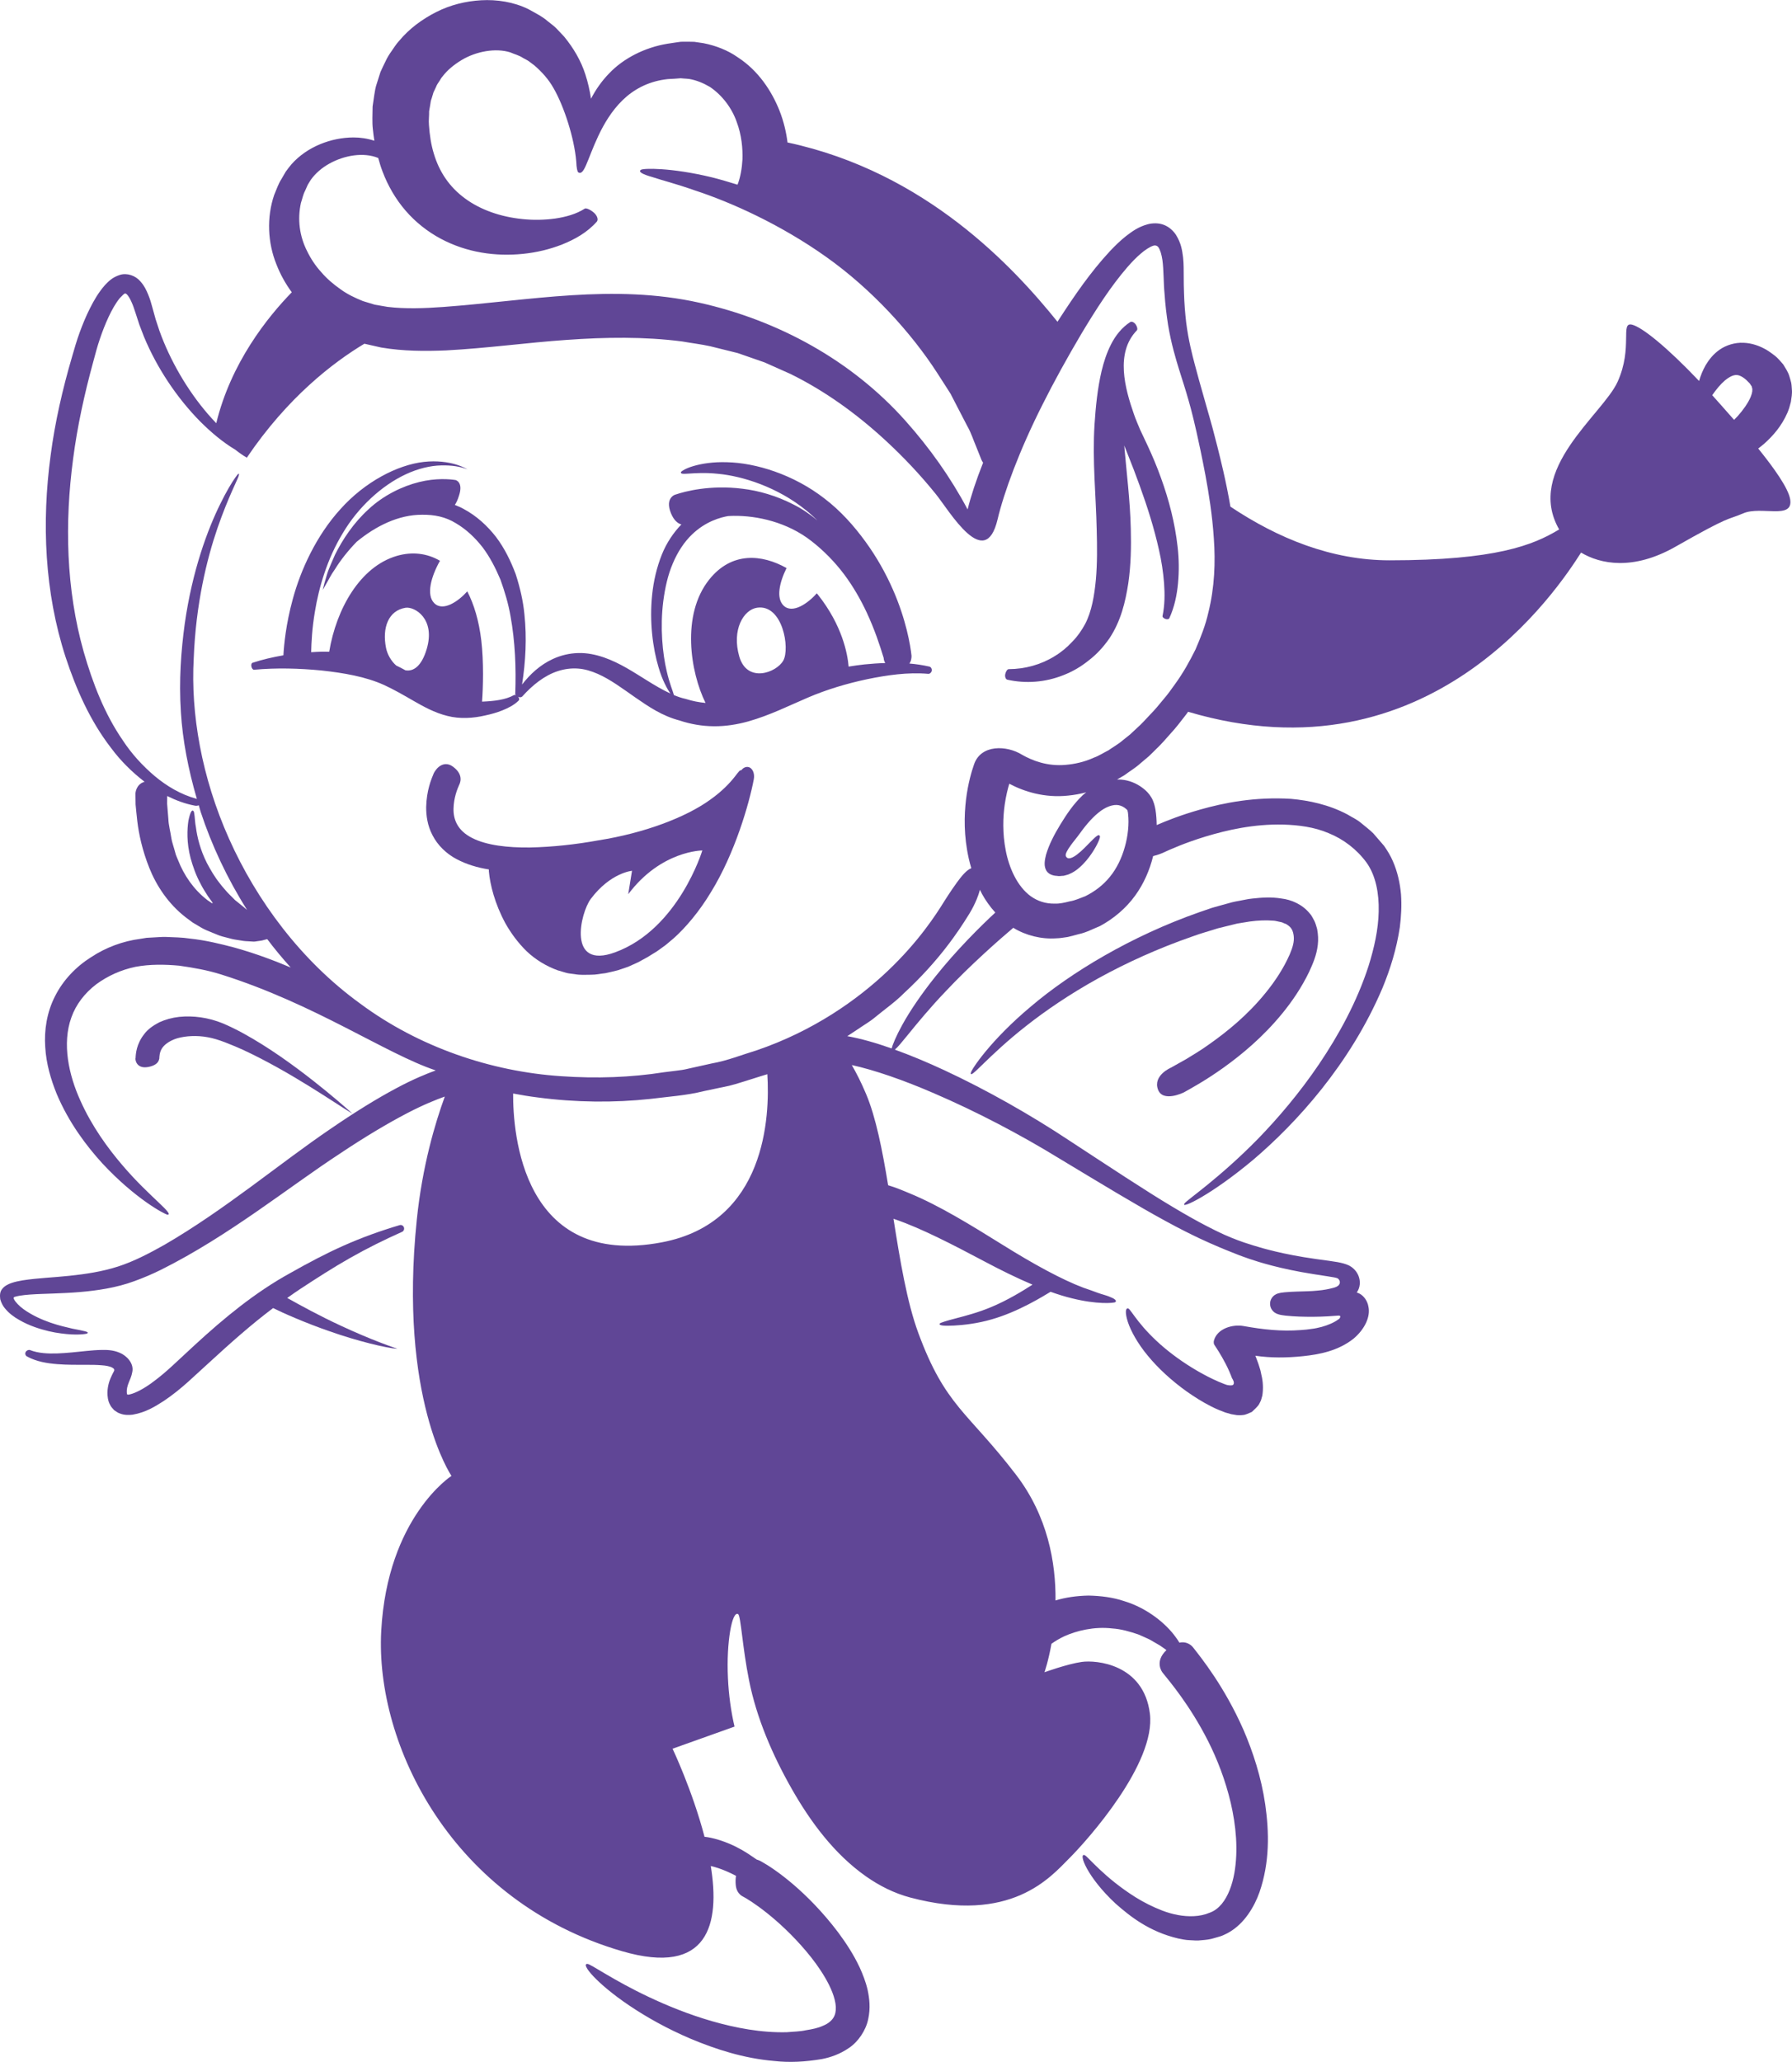
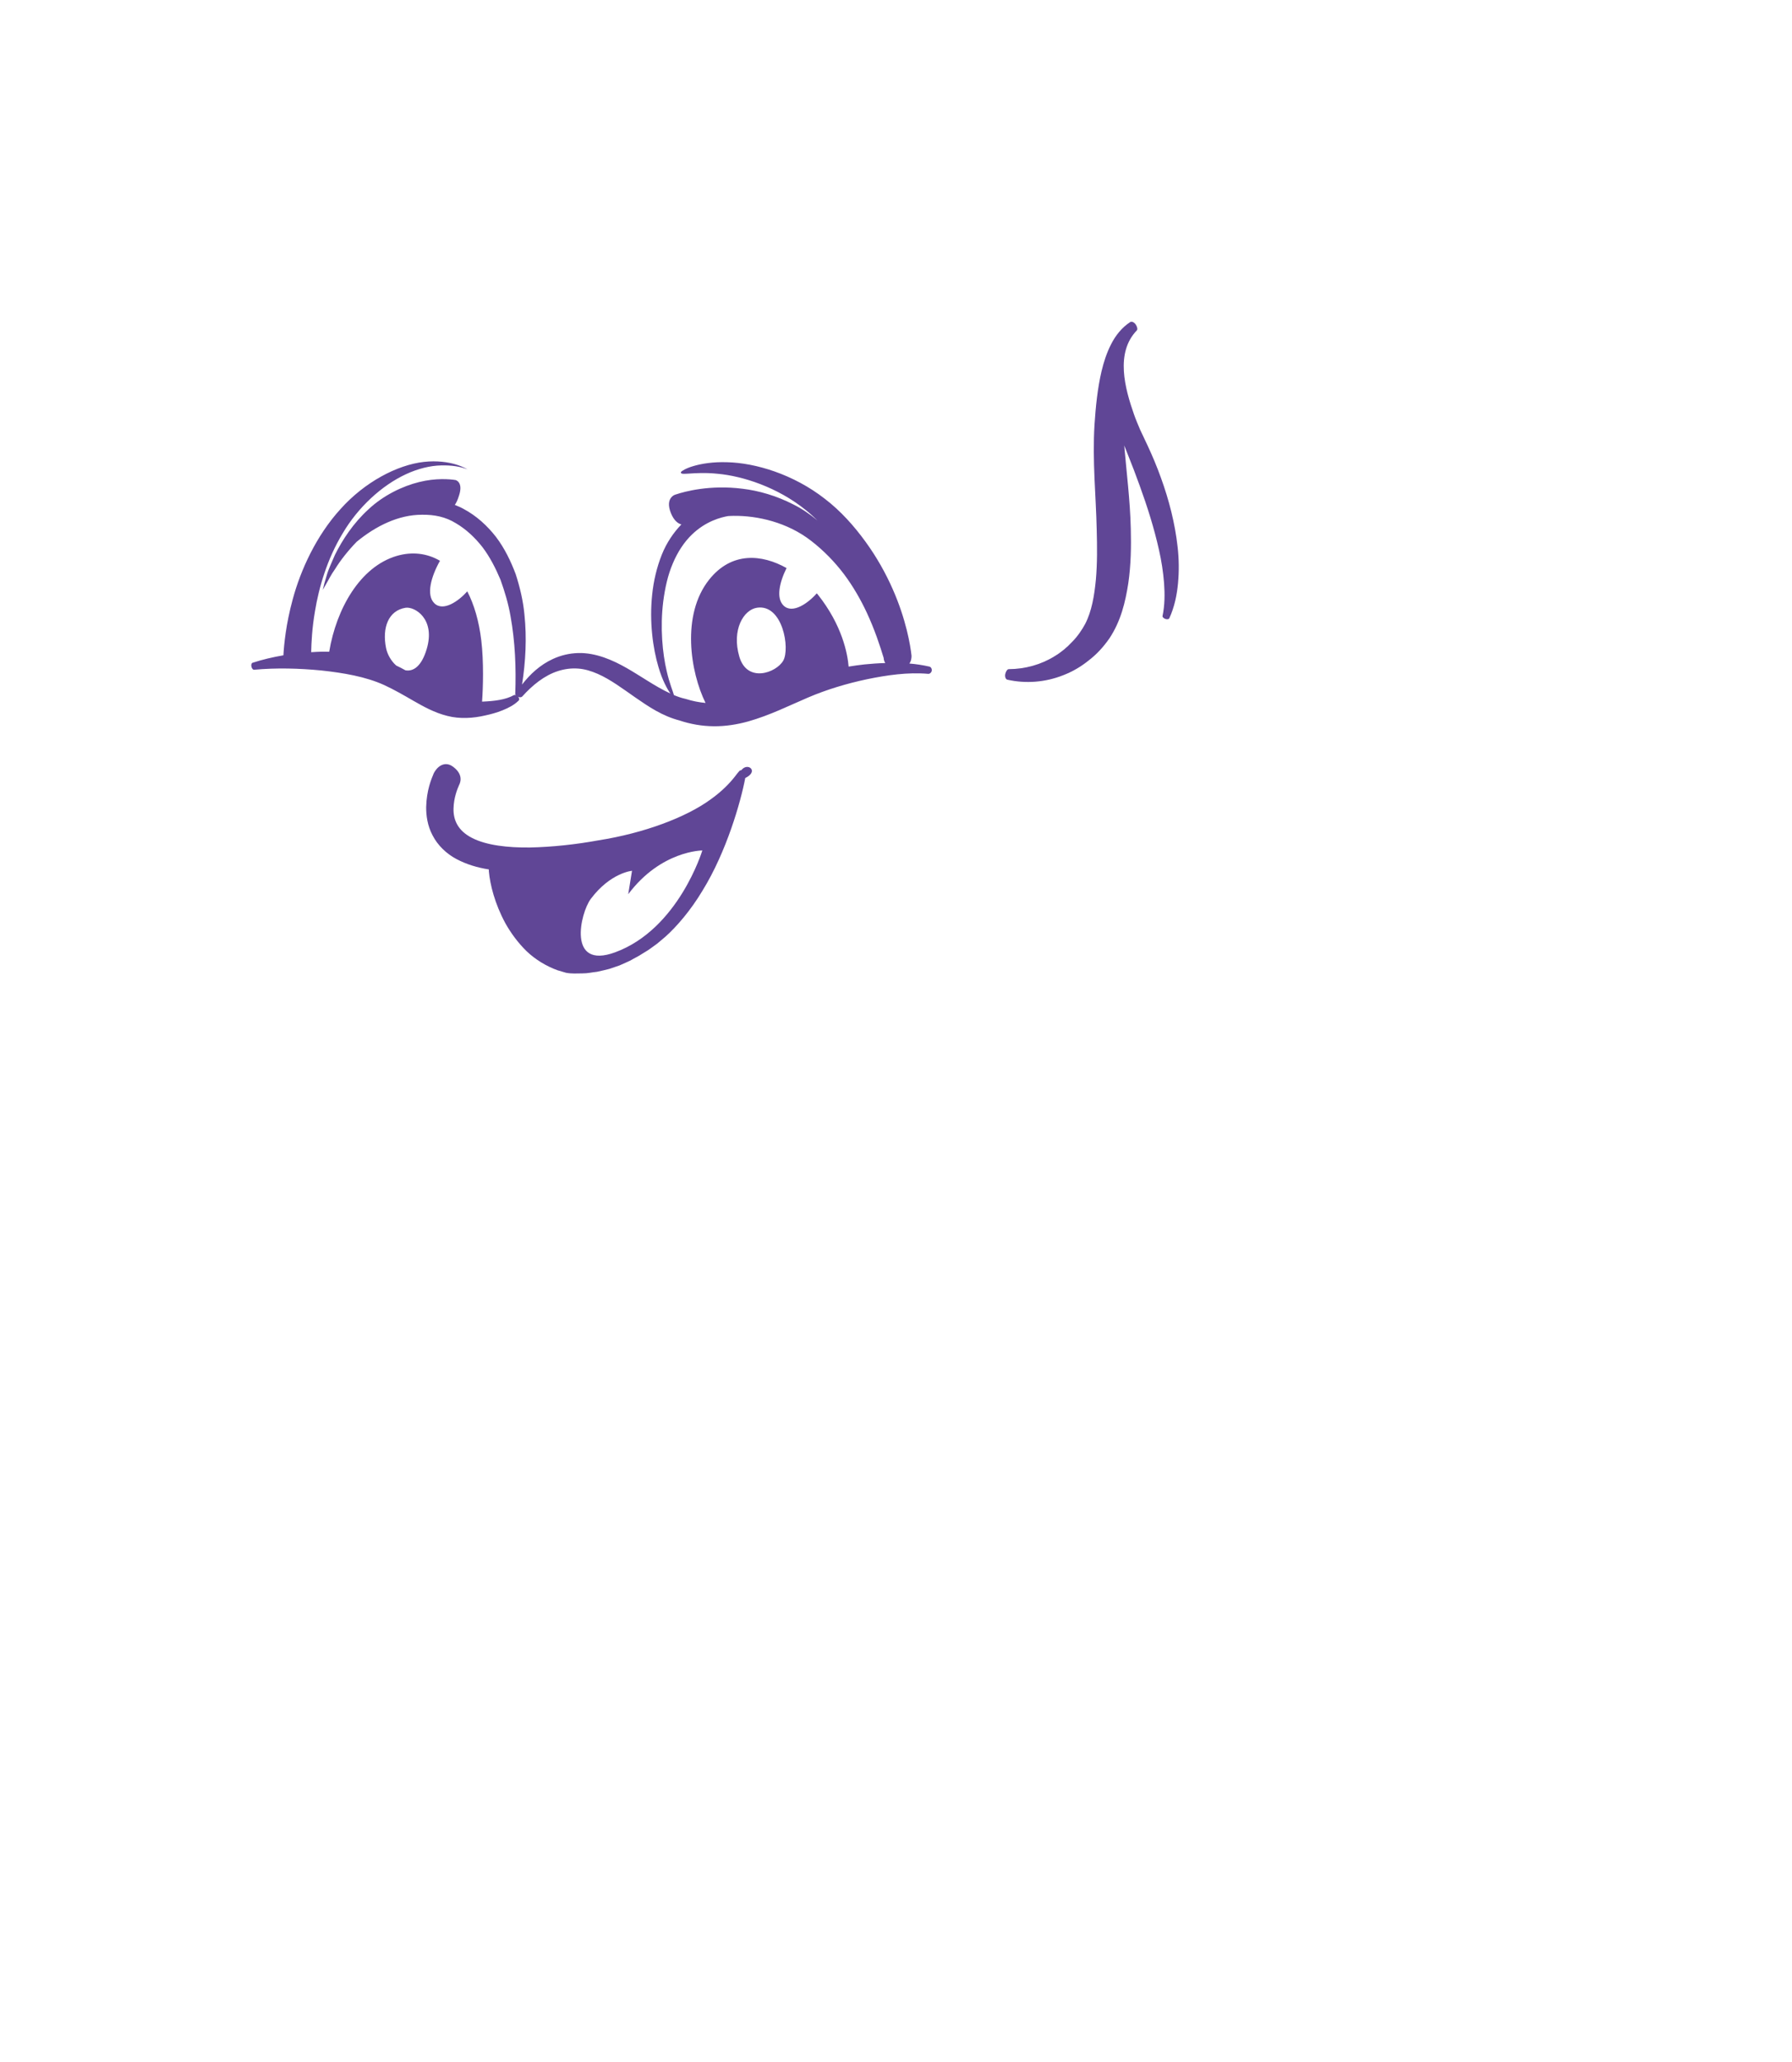
<svg xmlns="http://www.w3.org/2000/svg" version="1.1" id="Layer_1" x="0px" y="0px" viewBox="0 0 500 575.15" style="enable-background:new 0 0 500 575.15;" xml:space="preserve">
  <style type="text/css">
	.st0{fill:#66C1BE;}
	.st1{fill:#604696;}
</style>
  <g>
-     <path class="st0" d="M-2075.63,602.9C-2075.62,602.9-2075.62,602.89-2075.63,602.9L-2075.63,602.9z" />
-   </g>
+     </g>
  <g>
    <path class="st1" d="M323.92,133.28c-1.11-3.11-2.39-6.14-3.78-9.12l-2.02-4.28c-0.59-1.41-1.2-2.82-1.71-4.27   c-2.52-7.21-5.29-17.17,0.8-23.46c0.25-0.28,0.1-1.02-0.33-1.64c-0.44-0.63-1.13-0.93-1.54-0.66c-2.32,1.5-4.11,3.77-5.32,6.17   c-1.24,2.41-2.04,4.94-2.65,7.45c-1.18,5.03-1.65,10.04-1.98,14.97c-0.63,10.17,0.41,19.86,0.61,29.32   c0.13,4.72,0.17,9.41-0.23,13.91c-0.42,4.47-1.17,8.89-3,12.4c-0.88,1.63-2.14,3.5-3.64,4.99c-1.45,1.57-3.11,2.94-4.96,4.04   c-3.66,2.27-8.16,3.55-12.72,3.56c-0.39,0.01-0.79,0.61-0.96,1.35c-0.17,0.75,0.11,1.48,0.57,1.59c5.1,1.15,10.59,0.76,15.66-1.27   c2.54-0.98,4.94-2.39,7.07-4.12c2.19-1.68,4.01-3.65,5.74-6.11c3.24-4.87,4.48-10.24,5.28-15.37c0.75-5.17,0.83-10.25,0.7-15.25   c-0.19-7.96-1.19-15.69-1.83-23.21c0.31,0.8,0.62,1.58,0.92,2.32c1.18,2.94,2.32,5.88,3.38,8.85c2.15,5.92,4.05,11.91,5.4,17.99   c0.7,3.04,1.16,6.11,1.41,9.19c0.23,3.08,0.21,6.2-0.43,9.24c-0.04,0.27,0.32,0.63,0.8,0.8s0.97,0.09,1.09-0.18   c1.42-3.08,2.13-6.45,2.44-9.8c0.31-3.36,0.27-6.75-0.11-10.07C327.84,145.94,326.17,139.47,323.92,133.28z" />
-     <path class="st1" d="M106.01,374.47c-2.95-1.13-6.89-2.78-10.87-4.64c-5.77-2.66-11.55-5.82-15-7.76c1.21-0.84,2.4-1.72,3.65-2.52   c4.57-3,9.13-5.94,13.84-8.61c4.71-2.68,9.59-5.1,14.59-7.33c0.44-0.2,0.65-0.76,0.48-1.24c-0.17-0.48-0.7-0.76-1.17-0.62   c-5.3,1.57-10.55,3.45-15.64,5.72c-5.1,2.26-10.02,4.89-14.83,7.61c-9.85,5.39-18.63,12.67-26.72,20.12l-6.05,5.61   c-1.93,1.79-3.93,3.49-6,4.98c-2.01,1.47-4.37,2.79-6.08,3.18c-0.43,0.07-0.41,0.09-0.5,0.08c-0.08,0-0.17-0.04-0.22-0.11   c-0.09,0.12-0.22-0.95-0.01-1.87c0.1-0.47,0.27-0.97,0.5-1.54c0.18-0.46,0.73-1.58,0.93-2.79c0.53-2.44-1.59-4.59-3.5-5.38   c-1.94-0.81-3.52-0.8-4.99-0.79c-1.49,0.02-2.89,0.14-4.28,0.28c-2.76,0.27-5.44,0.6-8.1,0.69c-2.64,0.09-5.3-0.02-7.65-0.93   c-0.41-0.15-0.96,0.08-1.21,0.52c-0.26,0.44-0.1,1.01,0.37,1.27c2.65,1.44,5.59,1.9,8.41,2.13c2.84,0.23,5.64,0.19,8.36,0.19   c1.36,0,2.7,0.01,3.96,0.12c1.25,0.06,2.49,0.33,3.05,0.67c0.54,0.29,0.64,0.56,0.52,0.88c0.06-0.08-0.99,1.71-1.46,3.34   c-0.24,0.88-0.4,1.76-0.41,2.74c-0.02,0.84,0.11,2.36,0.74,3.41c0.24,0.59,0.74,1.01,1.13,1.49c0.53,0.33,1.01,0.76,1.63,0.93   c1.17,0.49,2.62,0.45,3.53,0.33c3.71-0.65,6.19-2.24,8.69-3.83c2.45-1.64,4.68-3.45,6.81-5.36l6.08-5.55   c5.75-5.29,11.49-10.39,17.61-15c2.76,1.38,9.1,4.18,15.8,6.49c7.69,2.72,15.87,4.68,18.88,4.88   C110.91,376.23,108.96,375.61,106.01,374.47z" />
-     <path class="st1" d="M67.69,292.8c13.27,6.14,25.86,14.99,30.68,17.88c0,0-2.84-2.6-7.37-6.31c-4.55-3.7-10.78-8.58-17.76-12.96   c-3.51-2.19-7.13-4.26-11-5.91c-4.08-1.68-8.33-2.24-12.25-1.84c-1.96,0.22-3.85,0.74-5.56,1.52c-1.67,0.88-3.22,1.94-4.23,3.34   c-2.14,2.74-2.32,5.43-2.37,6.63c-0.15,0.02-0.05,3.11,3.48,2.5c3.28-0.61,3.03-2.37,3.14-2.32c0.03-0.64,0.05-1.67,0.65-2.73   c0.59-1.05,2.04-2.26,4.39-2.98c2.35-0.65,5.38-0.85,8.48-0.28C60.98,289.87,64.38,291.36,67.69,292.8z" />
-     <path class="st1" d="M353.2,276.87c-5.14,6.38-10.99,11.03-15.78,14.41c-2.38,1.73-4.62,3.02-6.42,4.14   c-1.85,1.04-3.31,1.86-4.31,2.42c0,0-5.08,2.16-3.58,6.12c1.38,3.66,7.2,0.77,7.2,0.77c2.14-1.2,6.13-3.37,11.08-6.91   c4.93-3.54,10.91-8.42,16.42-15.16c2.75-3.37,5.36-7.2,7.48-11.59c1-2.23,2.05-4.5,2.4-7.5c0.18-1.43,0.09-2.93-0.19-4.44   c-0.24-0.75-0.41-1.53-0.77-2.25c-0.42-0.7-0.71-1.48-1.29-2.07c-2.09-2.58-5.21-3.86-7.92-4.17c-2.78-0.46-5.45-0.28-8.05,0.01   c-1.31,0.11-2.55,0.45-3.83,0.66c-1.28,0.21-2.52,0.53-3.74,0.89l-3.68,1.03l-3.58,1.23c-18.99,6.65-35.88,16.84-47.01,26.31   c-11.25,9.4-16.71,17.71-16.75,18.51c-0.3,2.03,4.58-4.57,15.42-13.08c5.39-4.24,12.19-8.91,20.09-13.27   c7.89-4.36,16.88-8.44,26.33-11.71c2.35-0.88,4.74-1.5,7.11-2.27l3.58-0.88l1.79-0.44l1.77-0.29c2.36-0.44,4.7-0.65,6.85-0.59   l1.59,0.08c0.52,0.03,0.94,0.19,1.42,0.27c0.48,0.08,0.94,0.18,1.27,0.37c0.33,0.19,0.84,0.24,1.04,0.49   c1.17,0.73,1.64,1.61,1.83,3.13c0.18,1.56-0.26,3.13-1.11,5.13C358.17,270.08,355.77,273.71,353.2,276.87z" />
    <path class="st1" d="M259.32,185.95c-1.86-0.43-3.72-0.7-5.59-0.86c0.09-0.14,0.2-0.28,0.26-0.42c0.43-0.93,0.33-1.84,0.33-1.84   c-0.29-2.71-1.47-9.99-5.26-18.54c-1.88-4.27-4.4-8.83-7.57-13.18c-3.14-4.33-6.93-8.6-11.35-11.97   c-8.78-6.86-19.39-10.02-27.24-10.2c-3.94-0.14-7.19,0.41-9.39,1.06c-2.22,0.64-3.35,1.44-3.49,1.64   c-0.48,1.25,3.39-0.2,10.31,0.53c6.84,0.63,16.56,3.69,24.5,10.12c1.13,0.9,2.21,1.88,3.26,2.9c-2.09-1.74-4.34-3.29-6.74-4.48   c-4.71-2.42-9.66-3.84-14.16-4.37c-9.06-1.16-16.15,0.76-18.61,1.59c0,0-0.79,0.15-1.37,0.94c-0.58,0.77-0.9,2.09,0,4.3   c0.84,2.04,1.91,2.8,2.73,3.07c0.07,0.02,0.12,0.02,0.19,0.04c-2.21,2.28-4.17,5.17-5.47,8.44c-1.41,3.53-2.3,7.34-2.69,11.13   c-0.81,7.59,0.19,14.98,1.76,20.24c1.05,3.63,2.43,6.1,3.32,7.37c-2.17-1-4.36-2.29-6.58-3.68c-3.65-2.25-7.43-4.81-11.96-6.39   c-2.26-0.77-4.7-1.3-7.2-1.22c-2.45,0.06-4.88,0.65-7.06,1.66c-3.56,1.64-6.35,4.24-8.59,7.13c1-6.42,1.36-13,0.66-19.6   c-0.36-3.79-1.25-7.54-2.44-11.22c-1.37-3.63-3.08-7.18-5.48-10.35c-2.43-3.13-5.44-5.89-9.03-7.81c-0.78-0.45-1.64-0.78-2.47-1.14   c0.37-0.5,0.79-1.32,1.21-2.71c1.19-3.71-1.01-4.22-1.01-4.22c-1.6-0.26-5.49-0.6-10.15,0.56c-4.65,1.14-10,3.72-14.14,7.61   c-4.21,3.82-7.3,8.55-9.35,12.69c-0.91,2.15-1.82,4.02-2.3,5.73c-0.52,1.69-0.9,3.08-1.1,4.06c0,0,0.33-0.59,0.92-1.62   c0.62-1.01,1.33-2.57,2.53-4.23c1.44-2.34,3.53-5.03,6.02-7.59c5.35-4.4,11.68-7.54,18.22-7.53c3.48-0.05,6.58,0.6,9.44,2.36   c2.86,1.68,5.36,4.03,7.45,6.71c2.06,2.73,3.64,5.83,5,9.05c1.18,3.3,2.21,6.69,2.81,10.22c1.28,7.03,1.58,14.35,1.31,21.68   c0,0.13,0.08,0.25,0.16,0.35c-0.2-0.09-0.38-0.14-0.48-0.08c-2.4,1.36-5.63,1.69-8.64,1.83c-0.1,0.01-0.2,0-0.3,0.01   c0.29-3.81,0.49-11.14-0.21-17.03c-0.65-5.52-2.03-10.08-3.91-13.73c-2.43,2.74-6.75,5.76-9.21,3.3   c-2.32-2.32-0.89-7.42,1.59-11.83c-3.65-2.13-7.83-2.6-12.08-1.35c-10.2,3.01-16.82,14.69-18.83,26.72   c-0.66-0.01-1.31-0.03-1.97-0.02c-1.02,0.02-2.04,0.09-3.06,0.15c0.06-2.66,0.24-6.65,1.06-11.41c1.07-6.55,3.38-14.59,7.76-21.79   c4.27-7.23,10.84-13.3,17.63-16.45c3.38-1.57,6.81-2.39,9.8-2.45c3.03-0.08,5.42,0.34,7.34,1.09c-0.09-0.05-1.18-0.74-3.27-1.38   c-2.07-0.61-5.19-1.11-8.89-0.69c-7.43,0.84-16.51,5.62-23.25,13.16c-6.82,7.48-11.16,17.12-13.33,25.18   c-1.89,6.9-2.43,12.62-2.6,15.61c-2.92,0.5-5.82,1.17-8.63,2.09c-0.27,0.1-0.41,0.57-0.29,1.07c0.11,0.5,0.43,0.88,0.71,0.87   c6.31-0.58,12.63-0.4,18.82,0.2c6.15,0.67,12.35,1.71,17.54,4.08c2.73,1.26,5.35,2.77,8.15,4.39c2.78,1.59,5.86,3.32,9.42,4.2   c3.53,0.93,7.38,0.63,10.53-0.11c1.65-0.35,3.29-0.8,4.88-1.44c1.59-0.66,3.17-1.4,4.53-2.74c0.24-0.25,0.14-0.81-0.28-1.11   c0.41,0.3,0.99,0.28,1.29-0.04c2.82-3.14,6.15-5.83,9.88-7.04c1.85-0.61,3.77-0.86,5.66-0.72c1.86,0.12,3.69,0.69,5.48,1.47   c3.6,1.58,6.96,4.13,10.56,6.63c3.59,2.47,7.47,5.18,12.52,6.44l-0.31-0.08c3.07,1.03,6.36,1.61,9.65,1.63   c3.29,0.03,6.53-0.5,9.56-1.34c6.09-1.72,11.44-4.43,16.75-6.69c5.2-2.22,10.74-3.88,16.38-5.08c5.63-1.16,11.44-2.01,17.12-1.51   c0.43,0.04,0.87-0.34,0.98-0.84C260.06,186.57,259.78,186.07,259.32,185.95z M119.05,181.08c-1.46,4.87-3.76,6.29-5.93,5.9   c-0.84-0.47-1.69-0.91-2.57-1.33c-1.39-1.22-2.47-3.06-2.84-4.91c-1.13-5.64,0.66-10.42,5.43-11.2   C115.67,169.14,121.59,172.59,119.05,181.08z M218.54,184.29c-1.96,3.42-10.09,6.33-12.26-1.13c-2.17-7.46,1.18-13.1,4.98-13.64   C218.4,168.5,220.47,180.93,218.54,184.29z M241.21,185.34c-1.48,0.16-2.96,0.37-4.43,0.61c-0.29-3.53-1.75-11.49-8.6-20.11   c-0.09-0.11-0.19-0.22-0.29-0.33c-2.41,2.76-6.8,5.87-9.29,3.39c-2.08-2.08-1.14-6.39,0.86-10.44c-6.9-3.87-15.34-4.63-21.6,3.24   c-7.83,9.84-5.24,25.81-1,34.39c-1.82-0.17-3.63-0.52-5.42-1.09l-0.16-0.05l-0.14-0.03c-1.02-0.22-2.06-0.59-3.1-1.02   c-0.24-0.96-1.23-3.21-2.02-6.69c-1.16-4.89-1.88-12.12-0.96-19.45c0.47-3.64,1.27-7.35,2.66-10.57c1.35-3.24,3.22-6.04,5.34-8.07   c3.9-3.79,8.22-4.84,10.09-5.16c0.51-0.02,1.01-0.06,1.54-0.06c6.55-0.08,14.96,1.74,21.7,7.02c3.42,2.65,6.52,5.83,9.11,9.26   c2.58,3.45,4.66,7.12,6.31,10.64c2.26,4.84,3.71,9.3,4.75,12.71c0,0.03,0.01,0.09,0.01,0.12c0,0,0.01,0.6,0.39,1.23   c0.01,0.03,0.02,0.06,0.03,0.08C245.06,185.01,243.13,185.15,241.21,185.34z" />
-     <path class="st1" d="M498.73,115.12c0.4-0.91,0.7-1.98,0.96-3.03c0.16-1.16,0.4-2.24,0.27-3.51c-0.05-0.62-0.06-1.23-0.19-1.84   c-0.15-0.61-0.33-1.22-0.52-1.83c-0.36-1.21-1.08-2.22-1.7-3.26c-0.73-0.84-1.5-1.76-2.31-2.41c-0.83-0.61-1.62-1.23-2.51-1.74   c-1.76-1-3.9-1.8-6.29-1.88c-2.38-0.11-4.85,0.67-6.63,1.92c-1.8,1.25-2.99,2.81-3.91,4.34c-0.83,1.46-1.4,2.93-1.83,4.39   c-9.06-9.54-15.88-14.99-18.69-15.7c-3.42-0.86,0.31,6.29-4.04,15.93c-4.11,9.1-25.9,24.48-16.31,41.19   c-7.23,4.38-17.66,8.61-47.32,8.61c-16.13,0-31.11-6.09-44.4-14.97c-0.61-3.57-1.3-6.88-1.97-9.83   c-2.36-10.24-4.29-16.63-4.29-16.63c-0.68-2.39-1.78-6.3-2.46-8.69c0,0-0.43-1.59-1.2-4.43c-0.75-2.84-1.8-6.85-2.43-11.84   c-0.29-2.51-0.52-5.25-0.6-8.24c-0.06-1.48-0.08-3.03-0.08-4.62c-0.02-1.52,0.03-3.35-0.18-5.26c-0.26-1.94-0.49-3.85-1.99-6.29   c-0.82-1.22-1.98-2.25-3.39-2.78c-1.39-0.54-3.03-0.53-4.45-0.17c-2.72,0.74-4.37,2-6.07,3.29c-1.65,1.3-3.09,2.73-4.48,4.19   c-5.49,5.9-10.01,12.54-14.32,19.19c-0.11,0.18-0.22,0.36-0.34,0.54c-12.16-15.1-36.66-41.75-75.33-50.02   c-0.35-2.8-1.03-5.82-2.26-8.93c-2.14-5.36-5.84-11.09-11.64-14.84c-2.79-1.97-6.14-3.25-9.53-3.92l-2.57-0.38   c-0.86-0.04-1.73-0.02-2.58-0.03c-0.43,0-0.86-0.01-1.28,0.02l-1.21,0.17l-2.39,0.36c-6.34,1.03-12.3,4.07-16.27,8.24   c-2.19,2.24-3.84,4.68-5.1,7.11c-0.34-2.27-0.84-4.54-1.59-6.82c-1.19-3.73-3.27-7.31-5.92-10.52l-2.16-2.29   c-0.74-0.74-1.61-1.34-2.43-2.01c-1.62-1.41-3.51-2.29-5.35-3.34c-4.16-2.05-8.87-2.73-13.19-2.49c-4.37,0.25-8.64,1.31-12.54,3.29   c-3.88,1.96-7.54,4.62-10.41,8.1c-0.77,0.81-1.34,1.8-2,2.71c-0.66,0.92-1.26,1.87-1.72,2.89c-0.49,1.01-1,2.02-1.44,3.04   l-1.01,3.18c-0.37,1.06-0.55,2.13-0.71,3.21l-0.47,3.23c0,2.1-0.17,4.27,0.07,6.31c0.11,1.09,0.25,2.16,0.42,3.23   c-1.92-0.63-3.91-0.93-5.86-0.92c-3.16,0.02-6.29,0.66-9.25,1.88c-2.95,1.22-5.76,3.06-8.03,5.62c-0.56,0.64-1.06,1.35-1.58,2.04   l-1.21,2.08c-0.88,1.35-1.37,2.92-2.02,4.42c-2.13,6.22-1.83,13.34,0.64,19.4c1.08,2.78,2.53,5.38,4.27,7.75   c-6.78,6.96-16.99,19.7-21.07,36.53c-0.78-0.82-1.54-1.66-2.29-2.51c-2.96-3.43-5.58-7.16-7.85-11.07c-2.27-3.91-4.21-8-5.72-12.22   l-1.05-3.18l-0.9-3.25c-0.32-1.2-0.66-2.4-1.17-3.62c-0.5-1.22-1.08-2.48-2.23-3.76c-1.3-1.52-3.64-2.41-5.69-1.76   c-2.17,0.7-3.19,1.84-4.16,2.84c-1.83,2.09-3.06,4.25-4.17,6.45c-1.11,2.2-2.03,4.43-2.86,6.7c-0.84,2.27-1.51,4.64-2.14,6.81   c-2.63,8.97-4.77,18.22-5.99,27.58c-2.51,18.68-1.71,38.15,4.19,56.26c2.96,8.98,6.86,17.82,12.75,25.41   c2.62,3.53,5.79,6.65,9.28,9.34c-2.48,0.7-2.55,3.29-2.55,3.29c0.01,0.72,0.02,1.75,0.04,3.05c0.11,1.3,0.29,2.88,0.48,4.67   c0.43,3.58,1.39,8.11,3.34,12.99c1.92,4.86,5.29,10.08,10.24,13.87l1.87,1.39l2.4,1.43c0.99,0.58,1.98,0.95,2.96,1.35   c0.97,0.36,1.97,0.88,2.88,1.1l2.73,0.71c0.89,0.21,1.71,0.29,2.56,0.44c0.86,0.17,1.62,0.19,2.39,0.23l1.15,0.07   c0.36,0,0.63-0.08,0.95-0.12c0.61-0.09,1.27-0.14,1.76-0.31c0.34-0.13,0.69-0.15,1.03-0.26c2.04,2.72,4.24,5.35,6.54,7.91   c-4.45-1.88-9.72-3.9-15.77-5.58c-3.85-1.01-7.95-2.03-12.37-2.49c-2.18-0.35-4.48-0.35-6.78-0.46c-1.16-0.02-2.34,0.1-3.51,0.15   l-1.77,0.1l-1.78,0.29c-4.76,0.61-9.58,2.37-13.73,5.12c-4.2,2.64-7.8,6.4-10.05,10.89c-2.29,4.47-3.05,9.49-2.73,14.16   c0.27,4.7,1.59,9.09,3.2,13.08c3.37,7.98,8.19,14.38,12.73,19.37c9.25,9.95,17.41,14.21,18.17,14.32c0.98,0.05-0.04-1.13-2.43-3.38   c-2.36-2.27-6.1-5.67-10.14-10.42c-4.04-4.72-8.5-10.8-11.74-18.06c-3.24-7.14-5.14-15.88-2.49-23.18   c1.29-3.63,3.72-6.77,6.95-9.24c3.25-2.38,6.96-4.03,10.93-4.86c4-0.75,8.16-0.69,12.2-0.32c4.05,0.57,7.99,1.28,11.66,2.44   c26.3,8.27,45.96,22.13,59.92,26.78c-2.5,0.9-6.39,2.48-11.03,4.98c-5.31,2.82-11.64,6.72-18.5,11.44   c-13.8,9.36-29.26,22.42-46.16,32.22c-4.23,2.38-8.54,4.64-12.96,6.06c-4.44,1.43-9.07,2.12-13.56,2.59   c-4.5,0.48-8.89,0.62-13.06,1.27c-1.04,0.17-2.07,0.39-3.06,0.72c-1,0.33-2.01,0.86-2.64,1.68c-0.7,0.82-0.66,1.93-0.54,2.88   c0.27,0.95,0.69,1.8,1.28,2.5c1.15,1.42,2.57,2.46,4.01,3.26c1.42,0.84,2.86,1.45,4.24,1.96c2.77,0.99,5.3,1.54,7.43,1.8   c4.26,0.59,6.85,0.19,7.23,0.05c0.88-0.48-0.72-0.72-4.07-1.38c-1.67-0.39-3.78-0.86-6.17-1.69c-2.37-0.83-5.08-2.03-7.47-3.75   c-1.15-0.85-2.24-1.93-2.65-2.79c-0.19-0.35-0.05-0.53,0.14-0.62l0.07-0.02l0.04,0l0.22-0.07c0.34-0.09,0.72-0.18,1.15-0.25   c0.85-0.15,1.83-0.24,2.85-0.32c2.04-0.15,4.27-0.2,6.59-0.29c4.63-0.17,9.63-0.43,14.8-1.38c2.54-0.46,5.28-1.15,7.81-2.1   c2.54-0.92,5-1.98,7.37-3.15c18.93-9.45,35.53-23,49.82-32.34c7.11-4.76,13.59-8.6,18.84-11.33c4.61-2.41,8.28-3.85,10.51-4.64   c-2.68,7.33-6.27,19.33-7.81,34.29c-5.15,49.93,9.67,71.52,9.67,71.52s-17.87,11.53-19.6,43.24   c-1.73,31.71,19.71,75.53,67.22,89.36c24.11,7.02,27.36-7.63,24.73-23.77c1.2,0.28,2.74,0.74,4.53,1.53   c0.8,0.34,1.65,0.76,2.51,1.21c-0.15,0.92-0.14,1.7-0.09,2.33c0.05,0.8,0.22,1.41,0.48,1.91c0.23,0.44,0.56,0.83,0.82,1.06   c0.26,0.23,0.46,0.33,0.46,0.33c2.42,1.23,10.21,6.32,17.88,15.37c1.89,2.24,3.75,4.73,5.31,7.4c1.55,2.64,2.84,5.61,2.99,8.13   c0.05,1.24-0.15,2.22-0.69,3.07c-0.53,0.85-1.51,1.68-2.91,2.23c-1.32,0.62-2.99,0.97-4.74,1.24c-1.71,0.39-3.5,0.38-5.27,0.55   c-7.15,0.2-14.4-1.2-20.97-3.08c-6.59-1.91-12.56-4.36-17.57-6.73c-10.05-4.73-16.28-9.26-17.16-9.24   c-1.94-0.07,2.46,5.4,11.71,11.63c4.62,3.11,10.44,6.43,17.24,9.31c6.81,2.83,14.58,5.41,23.18,6.14c4.29,0.48,8.7,0.24,13.3-0.54   c2.39-0.46,5.03-1.36,7.56-3.11c2.58-1.71,4.73-4.94,5.35-8c0.68-3.08,0.35-5.78-0.15-8.15c-0.54-2.36-1.37-4.39-2.23-6.31   c-1.78-3.78-3.91-6.95-6.03-9.81c-8.58-11.33-17.59-17.63-21.43-19.74c0,0-0.5-0.31-1.26-0.53c-1.46-1.03-2.93-2-4.35-2.8   c-4.28-2.44-8.45-3.38-10.01-3.53c0,0-0.08-0.01-0.2-0.01c-3.37-12.9-8.92-24.58-8.92-24.58l17.29-6.17   c-0.96-4.06-1.64-8.9-1.84-13.58c-0.48-9.89,1.15-18.86,2.85-17.78c0.75,0.47,1.21,9.4,3.02,18.36   c2.09,10.59,6.56,20.91,11.88,30.28c5.27,9.29,11.93,18.28,20.75,24.49c3.75,2.64,7.91,4.73,12.36,5.91   c28.25,7.49,39.2-5.77,44.39-10.95c5.19-5.19,24.21-26.52,22.48-40.36c-1.73-13.84-14.99-14.99-19.03-14.41s-10.38,2.88-10.38,2.88   s1.07-3.03,1.95-7.94c0.93-0.67,2.1-1.4,3.56-2.09c3.41-1.55,8.37-2.78,13.38-2.19c2.53,0.16,4.97,0.89,7.28,1.67   c1.11,0.48,2.2,0.95,3.23,1.45c1,0.58,1.94,1.13,2.82,1.64c0.66,0.44,1.25,0.87,1.81,1.28c-3.52,3.33-1.08,6.28-1.08,6.28   c1.98,2.48,7.63,9.09,12.7,19.1c2.52,4.99,4.81,10.84,6.31,17.19c1.47,6.32,2.15,13.23,1.01,19.69c-0.58,3.19-1.67,6.3-3.52,8.56   c-0.96,1.11-1.99,1.96-3.39,2.45c-1.37,0.58-2.86,0.88-4.36,0.95c-3.01,0.15-6.06-0.5-8.79-1.54c-2.73-1.05-5.24-2.33-7.46-3.71   c-8.89-5.57-13.43-11.52-14.25-11.77c-1.81-0.67,0.61,6.06,8.63,13.51c4.09,3.6,9.42,7.85,17.49,9.74c1.02,0.2,2.03,0.44,3.16,0.47   c1.1,0.06,2.2,0.17,3.38,0.01c1.16-0.1,2.33-0.2,3.5-0.59l1.76-0.51c0.6-0.19,1.29-0.55,1.92-0.85c2.52-1.35,4.4-3.3,5.8-5.29   c1.4-2,2.43-4.1,3.16-6.18c2.88-8.38,2.69-16.73,1.6-24.42c-1.12-7.71-3.46-14.77-6.07-20.83c-5.33-12.11-11.78-20.07-13.95-22.86   c0,0-0.59-0.91-1.78-1.35c-0.58-0.22-1.31-0.31-2.16-0.13c-0.3-0.51-0.64-1.04-1.06-1.58c-2.61-3.64-7.8-8.01-14.31-9.99   c-3.21-1.09-6.66-1.49-9.97-1.56c-3.3,0.06-6.47,0.52-9.22,1.36c0.1-10.46-2.13-23.46-11.02-35.07   c-13.54-17.66-19.68-19.04-27.23-39.46c-3.21-8.66-5.12-20.33-6.96-31.94c0.19,0.07,0.36,0.13,0.55,0.19   c7.34,2.53,16.09,7.08,24.72,11.65c4.54,2.42,9.15,4.69,13.52,6.54c-2.82,1.81-7.12,4.44-11.69,6.32c-3.4,1.42-6.93,2.36-9.62,3.06   c-2.69,0.69-4.48,1.25-4.6,1.5c-0.26,0.56,1.34,0.66,4.02,0.53c2.66-0.14,6.53-0.57,10.43-1.71c7.64-2.15,14.68-6.64,16.5-7.71   c2.07,0.74,4.05,1.36,5.89,1.8c7,1.77,11.8,1.38,12.2,1.07c0.48-0.44-0.26-0.99-1.87-1.59c-0.8-0.32-1.83-0.55-3.02-0.98   c-1.19-0.46-2.56-0.93-4.07-1.45c-6.05-2.27-14.12-6.71-22.57-11.99c-8.46-5.26-17.59-10.93-25.92-14.34   c-2.06-0.87-4.02-1.67-5.92-2.23c-0.01,0-0.02-0.01-0.04-0.01c-1.62-9.81-3.41-18.96-6.16-25.47c-1.35-3.2-2.7-5.85-3.98-8.06   c6.32,1.39,14.44,4.19,23.01,7.91c11.45,4.92,23.8,11.34,34.92,18.17c11.24,6.77,21.7,13.14,29.62,17.43   c7.9,4.33,13.22,6.53,13.22,6.53c2,0.9,5.34,2.25,7.4,3.04c0,0,0.32,0.12,1.15,0.42c0.83,0.31,2.19,0.78,4.29,1.43   c2.1,0.63,4.95,1.42,8.78,2.22c1.91,0.4,4.07,0.8,6.49,1.18c1.2,0.19,2.46,0.38,3.8,0.59c0.59,0.1,1.2,0.2,1.83,0.3   c0.29,0.06,0.61,0.12,0.9,0.22c0.47,0.14,1.19,1.11,0.46,1.95c-0.37,0.38-0.81,0.57-1.44,0.74c-1.29,0.35-2.79,0.66-4.53,0.79   c-1.73,0.19-3.53,0.19-5.73,0.27c-1.08,0.04-2.18,0.08-3.42,0.2c-0.31,0.03-0.64,0.07-1.02,0.13c-0.21,0.04-0.39,0.07-0.75,0.17   c-0.09,0.03-0.15,0.04-0.32,0.11c-0.17,0.08-0.21,0.07-0.61,0.32l-0.23,0.16l-0.11,0.09c-0.07,0.06-0.19,0.18-0.27,0.27   c-0.18,0.21-0.35,0.46-0.46,0.71c-0.06,0.14-0.1,0.23-0.16,0.41c-0.06,0.21-0.1,0.46-0.11,0.71c-0.03,0.5,0.11,1.04,0.29,1.41   c0.1,0.2,0.22,0.4,0.37,0.58c0.14,0.18,0.32,0.35,0.48,0.48l0.2,0.14c0.13,0.09,0.29,0.18,0.41,0.23l0.21,0.09l0.33,0.12l0.43,0.12   l0.61,0.12l1.02,0.14c2.56,0.27,5.04,0.33,7.7,0.32c1.33-0.01,2.68-0.05,4.07-0.13c0.94-0.07,1.89-0.13,2.87-0.2   c0.16,0.01,0.3-0.02,0.43,0.02c0.14,0.05,0.19,0.24,0.15,0.4c-0.08,0.32-0.32,0.53-0.54,0.65c-1.23,0.91-2.9,1.6-4.67,2.09   c-0.91,0.22-1.82,0.45-2.79,0.55c-0.93,0.16-1.95,0.25-2.98,0.32c-5.47,0.43-10.65-0.16-16-1.12c-2.99-0.54-7.33,0.66-8.25,4.03   c-0.18,0.69,0.06,1.12,0.06,1.12c0.54,0.84,1.81,2.7,3.2,5.38c0.34,0.67,0.7,1.39,1.02,2.14c0.17,0.38,0.34,0.77,0.48,1.16   l0.23,0.6c0.07,0.18,0.07,0.14,0.12,0.23c0.14,0.26,0.24,0.4,0.35,0.71c0.09,0.27,0.16,0.7-0.06,0.97   c-0.22,0.22-0.54,0.22-0.9,0.22c-0.18-0.01-0.38-0.03-0.59-0.07c-0.12-0.02-0.19-0.03-0.37-0.08l-0.75-0.27   c-2.01-0.77-4.06-1.76-6.03-2.84c-3.96-2.17-7.66-4.74-10.72-7.32c-3.06-2.58-5.46-5.19-7.08-7.25c-1.63-2.06-2.51-3.54-2.88-3.62   c-0.79-0.23-0.92,1.24-0.1,3.77c0.83,2.52,2.71,5.97,5.57,9.41c2.84,3.46,6.6,6.93,10.85,9.97c2.15,1.51,4.38,2.93,6.82,4.16   l0.92,0.45l0.52,0.24c0.26,0.12,0.54,0.25,0.82,0.35l1.67,0.65l1.67,0.48l1.61,0.27c0.5,0.01,1.03,0.05,1.5-0.02   c0.99-0.05,1.73-0.52,2.64-0.88c0.7-0.66,1.41-1.29,1.93-2.01c0.2-0.41,0.45-0.79,0.61-1.21l0.38-1.33   c0.3-1.85,0.21-3.99-0.27-5.83c-0.09-0.42-0.2-1.03-0.28-1.29l-0.25-0.82c-0.16-0.55-0.34-1.06-0.52-1.55   c-0.2-0.58-0.42-1.12-0.62-1.64c4.24,0.64,8.81,0.6,13.35,0.12c4.52-0.48,9.7-1.46,14-4.84c3.08-2.56,4.86-6.13,4.18-9.05   c-0.25-1.46-1.21-2.87-2.41-3.52c-0.28-0.15-0.56-0.26-0.84-0.36c0.09-0.14,0.21-0.26,0.28-0.4c0.91-1.63,0.65-3.47,0.01-4.69   c-0.65-1.26-1.65-2.03-2.47-2.45c-0.98-0.45-2.08-0.72-3.17-0.92c-0.77-0.12-1.53-0.23-2.26-0.35c-1.33-0.18-2.59-0.36-3.79-0.52   c-2.37-0.34-4.47-0.68-6.32-1.04c-3.71-0.7-6.45-1.41-8.48-1.96c-2.02-0.58-3.34-0.99-4.14-1.26c-0.81-0.26-1.12-0.36-1.12-0.36   c-2-0.67-5.2-1.96-7.1-2.92c0,0-5.03-2.32-12.62-6.89c-7.61-4.52-17.75-11.25-28.76-18.45c-11.01-7.32-23.45-14.35-35.08-19.76   c-4.79-2.23-9.44-4.17-13.85-5.76c0.79-0.64,2.01-2.15,3.63-4.13c2.58-3.18,6.23-7.61,10.39-11.96   c7.03-7.51,15.38-14.82,19.03-17.9c3.49,2.15,7.86,3.23,11.96,2.94c1.12-0.02,2.18-0.23,3.26-0.38c1.03-0.24,2.03-0.52,3.04-0.79   c2.04-0.42,3.98-1.46,5.96-2.27c3.81-2.07,7.24-4.96,9.78-8.48c2.44-3.35,4.07-7.16,5.02-11.03c1.39-0.32,2.55-0.83,2.55-0.83   c2.2-1.02,6.35-2.88,12.15-4.64c5.77-1.74,13.29-3.52,21.67-3.31c4.15,0.13,8.58,0.66,12.64,2.41c4.08,1.65,7.81,4.48,10.54,8.2   c2.59,3.63,3.5,8.63,3.38,13.65c-0.1,5.05-1.27,10.21-2.83,15.19c-3.22,9.98-8.33,19.26-13.81,27.38   c-5.51,8.13-11.48,15.1-16.96,20.75c-11.05,11.28-20.1,17.24-20.57,18.11c-1.33,1.75,7.31-2.24,19.27-12.28   c11.79-10.05,26.88-26.44,35.95-47.8c2.21-5.34,3.96-11.02,4.85-16.98c0.38-3,0.55-6.06,0.33-9.17c-0.28-3.11-0.96-6.27-2.27-9.25   c-0.63-1.5-1.51-2.91-2.43-4.25c-1.01-1.17-2.02-2.34-3.02-3.5c-1.08-1.08-2.32-1.98-3.47-2.95c-1.15-0.98-2.53-1.57-3.78-2.35   c-5.2-2.74-10.66-3.88-15.71-4.34c-10.13-0.62-18.78,1.12-25.39,3c-5.37,1.52-9.44,3.15-12.1,4.31c-0.02-1.43-0.11-2.86-0.34-4.3   c-0.19-1.02-0.45-2.21-1.12-3.36c-0.67-1.14-1.52-1.98-2.4-2.64c-1.77-1.37-3.89-2.21-6.05-2.38c-0.39-0.03-0.78-0.02-1.16-0.02   c0.64-0.38,1.29-0.76,1.95-1.13c1.54-1.14,3.25-2.15,4.69-3.47c0.75-0.63,1.5-1.27,2.26-1.91c0.72-0.67,1.41-1.38,2.12-2.08   c1.46-1.38,2.72-2.87,4.03-4.35c1.34-1.45,2.57-3.03,3.8-4.64c0.35-0.42,0.66-0.88,0.99-1.32   c67.54,20.04,103.24-34.38,109.64-44.41c5.37,3.22,14.52,5.09,26.33-1.63c15.85-9.01,13.99-7.21,18.96-9.33   c4.97-2.11,13.99,1.88,13.06-3.88c-0.5-3.11-4.5-8.72-8.92-14.19c0.56-0.43,1.11-0.86,1.65-1.32   C494.78,121.5,497.11,118.83,498.73,115.12z M83.97,56.58c0.39-1.11,0.58-2.29,1.16-3.37l0.74-1.66c0.29-0.45,0.54-0.94,0.85-1.39   c1.28-1.8,3.1-3.37,5.22-4.54c4.05-2.25,9.43-3.26,13.59-1.55c0.35,1.29,0.74,2.57,1.23,3.84c1.46,3.86,3.6,7.6,6.38,10.82   c2.77,3.23,6.16,5.89,9.8,7.84c7.33,3.93,15.4,5.01,22.92,4.25c3.78-0.37,7.48-1.25,11.01-2.63c3.5-1.42,6.94-3.29,9.68-6.39   c0.47-0.61,0.03-1.76-0.95-2.57c-0.98-0.81-2.1-1.27-2.46-1.02c-2.29,1.49-5.3,2.33-8.28,2.76c-3.02,0.41-6.1,0.46-9.1,0.14   c-6-0.6-11.7-2.56-15.99-5.74c-4.33-3.15-7.2-7.4-8.72-12.5c-0.79-2.54-1.18-5.33-1.36-7.97c-0.13-1.33,0.08-2.57,0.04-3.86   l0.31-1.8c0.08-0.61,0.16-1.21,0.39-1.75c0.18-0.56,0.35-1.12,0.5-1.68l0.73-1.55c0.2-0.55,0.51-1.03,0.84-1.49   c0.34-0.46,0.55-1.01,0.96-1.42c1.38-1.84,3.26-3.33,5.32-4.59c4.16-2.49,9.55-3.41,13.57-2.16c1.17,0.52,2.5,0.83,3.55,1.55   c0.55,0.33,1.17,0.58,1.69,0.96l1.56,1.18c1.98,1.72,3.88,3.76,5.3,6.31c2.92,5.03,5.78,13.92,6.32,20.33   c0.01,0.05,0.01,0.06,0.01,0.07c0.06,1.83,0.32,2.94,0.57,3.08c0.75,0.48,1.38-0.18,2.2-2.09c0.82-1.84,1.82-4.75,3.38-8.06   c1.55-3.3,3.72-7.01,6.77-9.97c3.04-2.97,6.94-5.08,11.67-5.77c1.16-0.21,2.44-0.16,3.65-0.29l0.92-0.07l0.79,0.07   c0.52,0.06,1.05,0.04,1.57,0.13c2.05,0.35,3.97,1.16,5.76,2.21c3.47,2.33,6.15,5.94,7.48,9.74c1.42,3.77,1.71,7.52,1.62,10.47   c-0.14,2.47-0.57,5.05-1.38,7.07c-2.52-0.79-4.96-1.5-7.23-2.07c-11.35-2.73-19.15-2.56-19.75-2.06c-0.75,0.56,0.48,1.23,3.1,1.97   c2.66,0.9,6.81,1.93,11.89,3.73c10.21,3.33,24.03,9.55,36.73,18.58c12.72,9.01,23.71,21.15,30.88,32.22   c0.89,1.39,1.76,2.74,2.6,4.04c0.42,0.65,0.83,1.3,1.23,1.93c0.34,0.67,0.68,1.32,1.01,1.96c1.33,2.56,2.54,4.9,3.61,6.97   c1.17,2.03,1.74,4.01,2.42,5.55c0.62,1.56,1.11,2.79,1.45,3.63c0,0,0.15,0.51,0.58,1.1c-1.94,4.89-3.4,9.32-4.32,13.04   c-4.74-8.92-10.61-17.19-17.4-24.79c-14.98-16.79-35.51-27.99-57.39-32.86c-24.11-5.37-47.32-0.61-71.5,1.17   c-5.36,0.39-10.64,0.57-15.54-0.02l-3.57-0.61l-3.32-1.01c-2.15-0.87-4.32-1.88-6.25-3.3c-1.95-1.36-3.8-2.93-5.35-4.74   c-1.62-1.77-2.94-3.76-3.96-5.87C83.56,65.89,82.95,61.16,83.97,56.58z M67.8,252.87c-0.75-0.6-1.49-1.2-2.22-1.79   c-0.57-0.57-1.13-1.14-1.69-1.69c-0.59-0.57-0.96-1.08-1.36-1.51c-0.41-0.46-0.8-0.92-1.15-1.4c-1.51-1.86-2.63-3.84-3.63-5.7   c-1.92-3.78-2.74-7.36-3.08-9.96c-0.25-1.3-0.28-2.36-0.37-3.14c-0.08-0.77-0.18-1.25-0.28-1.39c-0.47-0.62-0.97,0.33-1.45,2.65   c-0.35,2.3-0.56,6.06,0.63,10.53c0.62,2.21,1.44,4.62,2.73,6.99c0.58,1.22,1.36,2.37,2.11,3.57c0.41,0.58,0.83,1.16,1.26,1.75   c-0.07-0.08,0,0.04-0.01,0.04c0.05,0.23,0,0.16-0.18,0.12c-0.42-0.29-0.84-0.58-1.25-0.86c-3.86-2.96-6.56-7-8.17-11.13   c-0.21-0.51-0.44-1.01-0.62-1.51c-0.15-0.53-0.3-1.05-0.44-1.56c-0.27-1.03-0.64-1.98-0.8-2.97c-0.29-1.99-0.8-3.75-0.85-5.42   c-0.14-1.65-0.25-3.09-0.35-4.27c0.01-0.89,0.01-1.58,0.02-2.17c2.44,1.22,5.01,2.18,7.72,2.69c0.4,0.08,0.79,0.02,1.09-0.1   c0.19,0.61,0.34,1.22,0.53,1.83c3.04,9.24,7.38,18.54,12.95,27.36C68.58,253.5,68.2,253.19,67.8,252.87z M184.67,346.55   c-39.01,7.41-41.56-30.55-41.5-41.51c2.27,0.43,4.54,0.81,6.81,1.09c10.74,1.42,21.41,1.51,31.53,0.41   c5.06-0.64,10.06-0.95,14.84-2.16c2.4-0.51,4.77-1.01,7.12-1.5c2.33-0.57,4.57-1.38,6.81-2.04c1.27-0.43,2.56-0.79,3.82-1.19   C214.84,311.38,213.75,341.02,184.67,346.55z M260.96,272.45c-3.78,4.71-7.1,9.59-9.22,13.46c-1.74,3.16-2.72,5.58-2.94,6.56   c-4.45-1.57-8.63-2.76-12.39-3.43c1.01-0.66,2-1.33,2.99-1.97c1.6-1.12,3.28-2.05,4.7-3.25c2.87-2.36,5.78-4.39,8.11-6.76   c9.77-9,15.25-17.33,17.95-21.69c0,0,1.73-2.6,2.79-5.66c0.18-0.5,0.33-1,0.46-1.51c0.19,0.38,0.36,0.76,0.57,1.14   c0.98,1.79,2.23,3.57,3.73,5.22C273.89,258.08,266.87,265,260.96,272.45z M312.07,224.6c0.76,0.13,1.53,0.52,2.13,1.05   c0.17,0.11,0.26,0.3,0.39,0.4c0-0.02-0.02,0.02,0.04,0.25l0.08,0.32l0.05,0.49c0.31,2.67-0.04,6.14-0.92,9.17   c-0.86,3.09-2.25,5.98-4.15,8.3c-1.89,2.34-4.25,4.12-6.9,5.43c-1.42,0.51-2.74,1.17-4.29,1.42c-1.52,0.39-2.92,0.69-4.19,0.64   c-2.59,0.05-4.78-0.7-6.68-2.04c-3.83-2.76-6.11-8.03-7.01-12.79c-0.95-4.84-0.78-9.35-0.28-12.84c0.35-2.4,0.83-4.31,1.27-5.78   c4.08,2.18,9.87,4.03,16.44,3.31c1.65-0.16,3.34-0.47,5.03-0.91c-0.31,0.26-0.66,0.5-0.95,0.78c-2.67,2.52-4.58,5.44-6.27,8.19   c-1.68,2.77-3.17,5.59-4,8.45c-0.34,1.39-0.62,2.83-0.09,4.05c0.48,1.29,1.93,1.8,3.12,1.84c0.64,0.16,1.29-0.03,1.89-0.03   c0.59-0.19,1.18-0.25,1.68-0.53c1.04-0.44,1.91-1.05,2.6-1.66c1.59-1.35,2.71-2.82,3.57-4.08c1.71-2.55,2.33-4.33,2.28-4.68   c-0.1-0.44-0.38-0.51-0.89-0.14c-0.52,0.37-1.29,1.16-2.32,2.2c-0.8,0.8-5.31,5.75-6.31,3.39c-0.46-1.1,2.77-4.73,3.38-5.6   c1.83-2.55,3.62-4.8,5.69-6.48C308.51,225.02,310.6,224.34,312.07,224.6z M337.15,170.88c-0.79,3.52-2.13,6.94-3.59,10.3   c-1.64,3.3-3.44,6.54-5.62,9.54c-1.07,1.51-2.14,3.02-3.36,4.42c-1.16,1.43-2.34,2.85-3.63,4.16c-1.25,1.34-2.48,2.7-3.77,3.84   c-0.64,0.59-1.27,1.18-1.9,1.77c-0.67,0.53-1.33,1.05-1.98,1.58c-1.27,1.11-2.7,1.87-4,2.8c-1.4,0.7-2.7,1.57-4.09,2.06   c-2.7,1.23-5.4,1.8-7.9,2.01c-5.04,0.45-9.21-1.15-12.14-2.82c-4.26-2.66-11.45-2.93-13.38,2.65c-0.69,1.96-1.69,5.31-2.25,9.81   c-0.54,4.49-0.66,10.17,0.77,16.53c0.2,0.88,0.43,1.77,0.7,2.66c-1.32,0.49-2.71,2.19-4.03,4c-1.81,2.5-3.46,5.14-3.46,5.14   c-2.46,3.99-7.29,11.41-15.82,19.51c-8.47,8.05-20.77,16.78-36.69,22.19c-4.01,1.2-8.03,2.85-12.41,3.62   c-2.16,0.48-4.35,0.97-6.57,1.46c-1.1,0.28-2.23,0.45-3.37,0.57c-1.14,0.14-2.28,0.29-3.43,0.43c-9.17,1.45-18.85,1.78-28.64,1.1   c-19.58-1.29-39.71-8.11-56.07-20.24c-16.51-11.95-28.9-28.73-36.59-45.95c-7.74-17.28-10.73-35.1-9.88-50.28   c0.57-15.22,3.65-27.77,6.64-36.46c3.02-8.71,5.72-13.69,5.91-14.56c0.26-0.97-0.1-0.73-1.02,0.6c-0.93,1.33-2.42,3.76-4.13,7.27   c-3.46,6.98-7.78,18.44-9.9,33.38c-1.02,7.48-1.66,15.69-1.08,24.7c0.48,7.81,2.06,15.96,4.46,24.2c-0.06-0.02-0.11-0.05-0.17-0.07   c-4.28-1.15-8.22-3.49-11.64-6.35c-3.4-2.89-6.44-6.22-8.9-9.99c-5.09-7.4-8.38-15.97-10.87-24.64   c-4.93-17.44-5.34-35.91-2.94-53.91c1.18-9.03,3.13-17.92,5.55-26.79c0.62-2.29,1.16-4.4,1.88-6.5c0.71-2.1,1.51-4.18,2.43-6.15   c0.91-1.96,1.98-3.88,3.16-5.32c1.52-1.59,1.44-1.37,1.91-1.09c0.44,0.42,0.95,1.25,1.34,2.16c0.42,0.9,0.76,1.92,1.09,2.94   l1.11,3.41l1.29,3.36c1.84,4.43,4.12,8.64,6.75,12.6c2.63,3.96,5.61,7.67,8.94,11.05c2.98,2.96,6.2,5.72,9.84,7.9   c0.99,0.79,2.06,1.55,3.17,2.19c11.36-16.8,24.05-26.54,32.8-31.79l4.68,1.06c6.23,1.05,12.24,1.04,18.08,0.81   c11.62-0.62,22.69-2.18,33.62-2.93c10.92-0.78,21.72-0.94,32.29,0.43c2.61,0.47,5.27,0.77,7.84,1.34l7.66,1.9l7.48,2.6l7.27,3.24   c9.56,4.71,18.4,11.08,26.41,18.46c5.08,4.68,9.83,9.72,14.16,15.1c3.83,4.76,13.7,21.73,17.18,7c1.79-7.57,6.1-19.29,12.55-32.05   c3.2-6.39,6.89-13.06,10.82-19.71c3.94-6.57,8.14-13.17,12.88-18.64c1.18-1.35,2.4-2.63,3.66-3.7c1.19-1.06,2.65-1.97,3.46-2.22   c0.59-0.23,1.18-0.05,1.52,0.43c0.16,0.19,0.46,0.86,0.65,1.45c0.18,0.65,0.35,1.34,0.45,2.07c0.39,2.82,0.3,6.41,0.6,9.43   c0.2,3.09,0.57,6.01,0.98,8.67c0.89,5.33,2.18,9.54,3.05,12.38c0.89,2.83,1.39,4.41,1.39,4.41c0.75,2.35,1.86,6.21,2.43,8.59   c0,0,1.63,6.35,3.55,16.53c0.94,5.07,1.92,11.08,2.35,17.65C339.16,156.74,338.9,163.88,337.15,170.88z M488.81,109.72   c-0.13,0.34-0.2,0.68-0.38,1.09c-0.69,1.61-2.03,3.54-3.61,5.3c-0.32,0.34-0.65,0.68-0.98,1.01c-1.37-1.57-2.61-2.96-3.6-4.08   c-0.85-0.96-1.68-1.89-2.5-2.8c1.11-1.61,2.31-3.06,3.56-4.13c0.88-0.72,1.76-1.24,2.49-1.42c0.74-0.16,1.22-0.06,1.72,0.15   c0.5,0.21,1.09,0.58,1.74,1.15c0.31,0.28,0.59,0.64,0.91,0.92c0.27,0.3,0.34,0.58,0.57,0.81c0.1,0.51,0.29,0.75,0.18,1.22   C488.98,109.1,488.81,109.44,488.81,109.72z" />
-     <path class="st1" d="M208.7,213.95c-0.71-0.1-1.39,0.29-1.91,0.94c-0.13-0.05-0.26-0.03-0.46,0.15c-0.28,0.27-0.74,0.87-1.35,1.67   c-1.26,1.61-3.48,4.02-6.89,6.42c-6.76,4.88-18.34,9.27-31.09,11.28c-6.33,1.16-12.95,1.87-19.13,2   c-6.14,0.07-12.12-0.59-16.13-2.65c-4.03-2.04-5.27-5.09-5.2-8.17c0.06-3.05,1.07-5.52,1.59-6.68c0,0,0.39-0.68,0.38-1.6   c-0.01-0.92-0.38-2.14-2.07-3.41c-1.55-1.18-2.98-0.79-3.97-0.01c-0.97,0.77-1.46,1.86-1.46,1.86c-0.68,1.63-1.98,4.69-2.1,9.37   c-0.01,2.32,0.32,5.15,1.78,7.89c1.4,2.76,3.87,5.16,6.7,6.64c2.83,1.5,5.87,2.39,9,2.88c-0.01,0.19,0,0.39,0.02,0.59   c0.32,3.57,1.62,8.94,4.6,14.43c1.53,2.72,3.5,5.43,5.93,7.8c2.47,2.35,5.49,4.17,8.62,5.31c0.8,0.23,1.59,0.47,2.38,0.7   c0.78,0.23,1.6,0.25,2.38,0.38c1.57,0.3,3.09,0.18,4.54,0.17c1.46,0.02,2.79-0.32,4.07-0.44c1.26-0.26,2.43-0.55,3.49-0.82   c1.04-0.35,1.99-0.68,2.82-0.96c0.8-0.36,1.49-0.67,2.06-0.92c0.57-0.25,1.01-0.46,1.29-0.63c0.29-0.16,0.44-0.25,0.44-0.25   c0.45-0.25,1.05-0.57,1.65-0.9c0.58-0.36,1.16-0.72,1.6-0.99c0,0,0.15-0.09,0.43-0.26c0.28-0.17,0.7-0.41,1.19-0.79   c0.5-0.36,1.11-0.81,1.82-1.32c0.67-0.56,1.43-1.2,2.26-1.9c3.25-2.89,7.16-7.46,10.41-12.9c6.7-10.85,10.67-24.76,11.93-31.42   C210.66,215.7,209.91,214.11,208.7,213.95z M171.63,265.65c-13.44,4.93-9.71-11.01-6.79-14.9c5.49-7.32,11.5-7.84,11.5-7.84   l-1.05,6.53c9.15-12.2,20.67-12.2,20.67-12.2S189.34,259.16,171.63,265.65z" />
+     <path class="st1" d="M208.7,213.95c-0.71-0.1-1.39,0.29-1.91,0.94c-0.13-0.05-0.26-0.03-0.46,0.15c-0.28,0.27-0.74,0.87-1.35,1.67   c-1.26,1.61-3.48,4.02-6.89,6.42c-6.76,4.88-18.34,9.27-31.09,11.28c-6.33,1.16-12.95,1.87-19.13,2   c-6.14,0.07-12.12-0.59-16.13-2.65c-4.03-2.04-5.27-5.09-5.2-8.17c0.06-3.05,1.07-5.52,1.59-6.68c0,0,0.39-0.68,0.38-1.6   c-0.01-0.92-0.38-2.14-2.07-3.41c-1.55-1.18-2.98-0.79-3.97-0.01c-0.97,0.77-1.46,1.86-1.46,1.86c-0.68,1.63-1.98,4.69-2.1,9.37   c-0.01,2.32,0.32,5.15,1.78,7.89c1.4,2.76,3.87,5.16,6.7,6.64c2.83,1.5,5.87,2.39,9,2.88c-0.01,0.19,0,0.39,0.02,0.59   c0.32,3.57,1.62,8.94,4.6,14.43c1.53,2.72,3.5,5.43,5.93,7.8c2.47,2.35,5.49,4.17,8.62,5.31c0.8,0.23,1.59,0.47,2.38,0.7   c1.57,0.3,3.09,0.18,4.54,0.17c1.46,0.02,2.79-0.32,4.07-0.44c1.26-0.26,2.43-0.55,3.49-0.82   c1.04-0.35,1.99-0.68,2.82-0.96c0.8-0.36,1.49-0.67,2.06-0.92c0.57-0.25,1.01-0.46,1.29-0.63c0.29-0.16,0.44-0.25,0.44-0.25   c0.45-0.25,1.05-0.57,1.65-0.9c0.58-0.36,1.16-0.72,1.6-0.99c0,0,0.15-0.09,0.43-0.26c0.28-0.17,0.7-0.41,1.19-0.79   c0.5-0.36,1.11-0.81,1.82-1.32c0.67-0.56,1.43-1.2,2.26-1.9c3.25-2.89,7.16-7.46,10.41-12.9c6.7-10.85,10.67-24.76,11.93-31.42   C210.66,215.7,209.91,214.11,208.7,213.95z M171.63,265.65c-13.44,4.93-9.71-11.01-6.79-14.9c5.49-7.32,11.5-7.84,11.5-7.84   l-1.05,6.53c9.15-12.2,20.67-12.2,20.67-12.2S189.34,259.16,171.63,265.65z" />
  </g>
</svg>